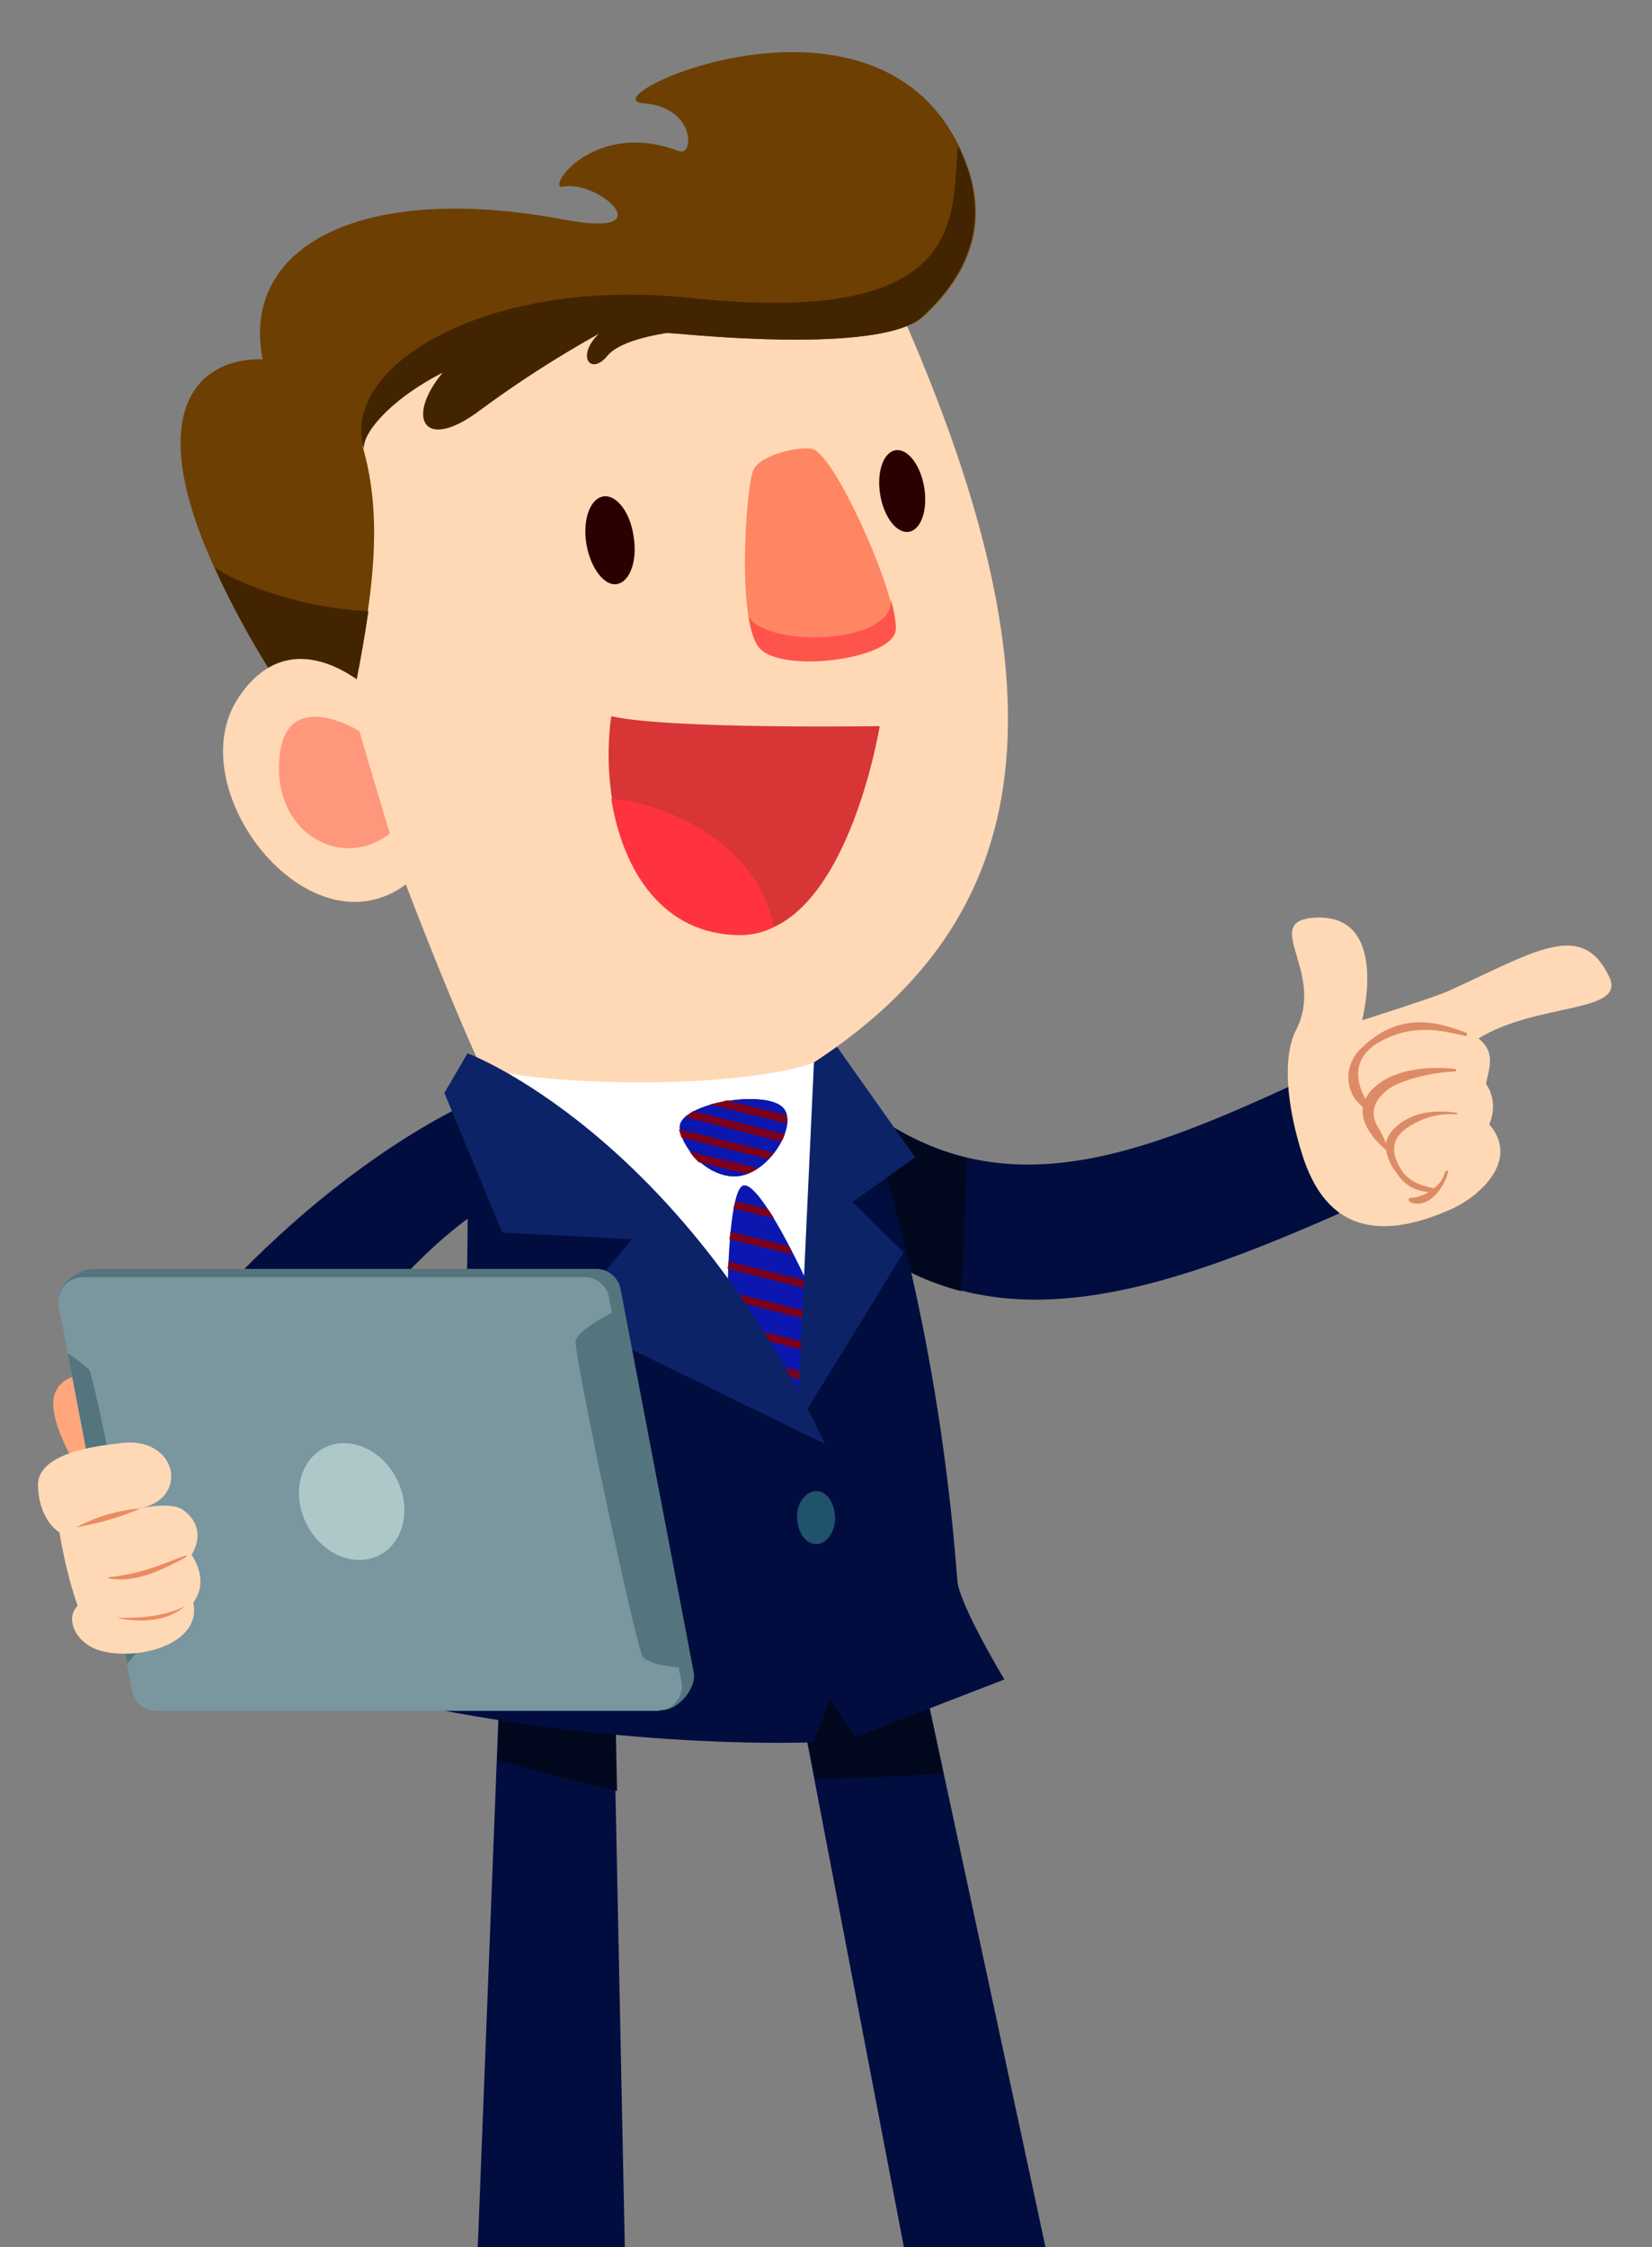
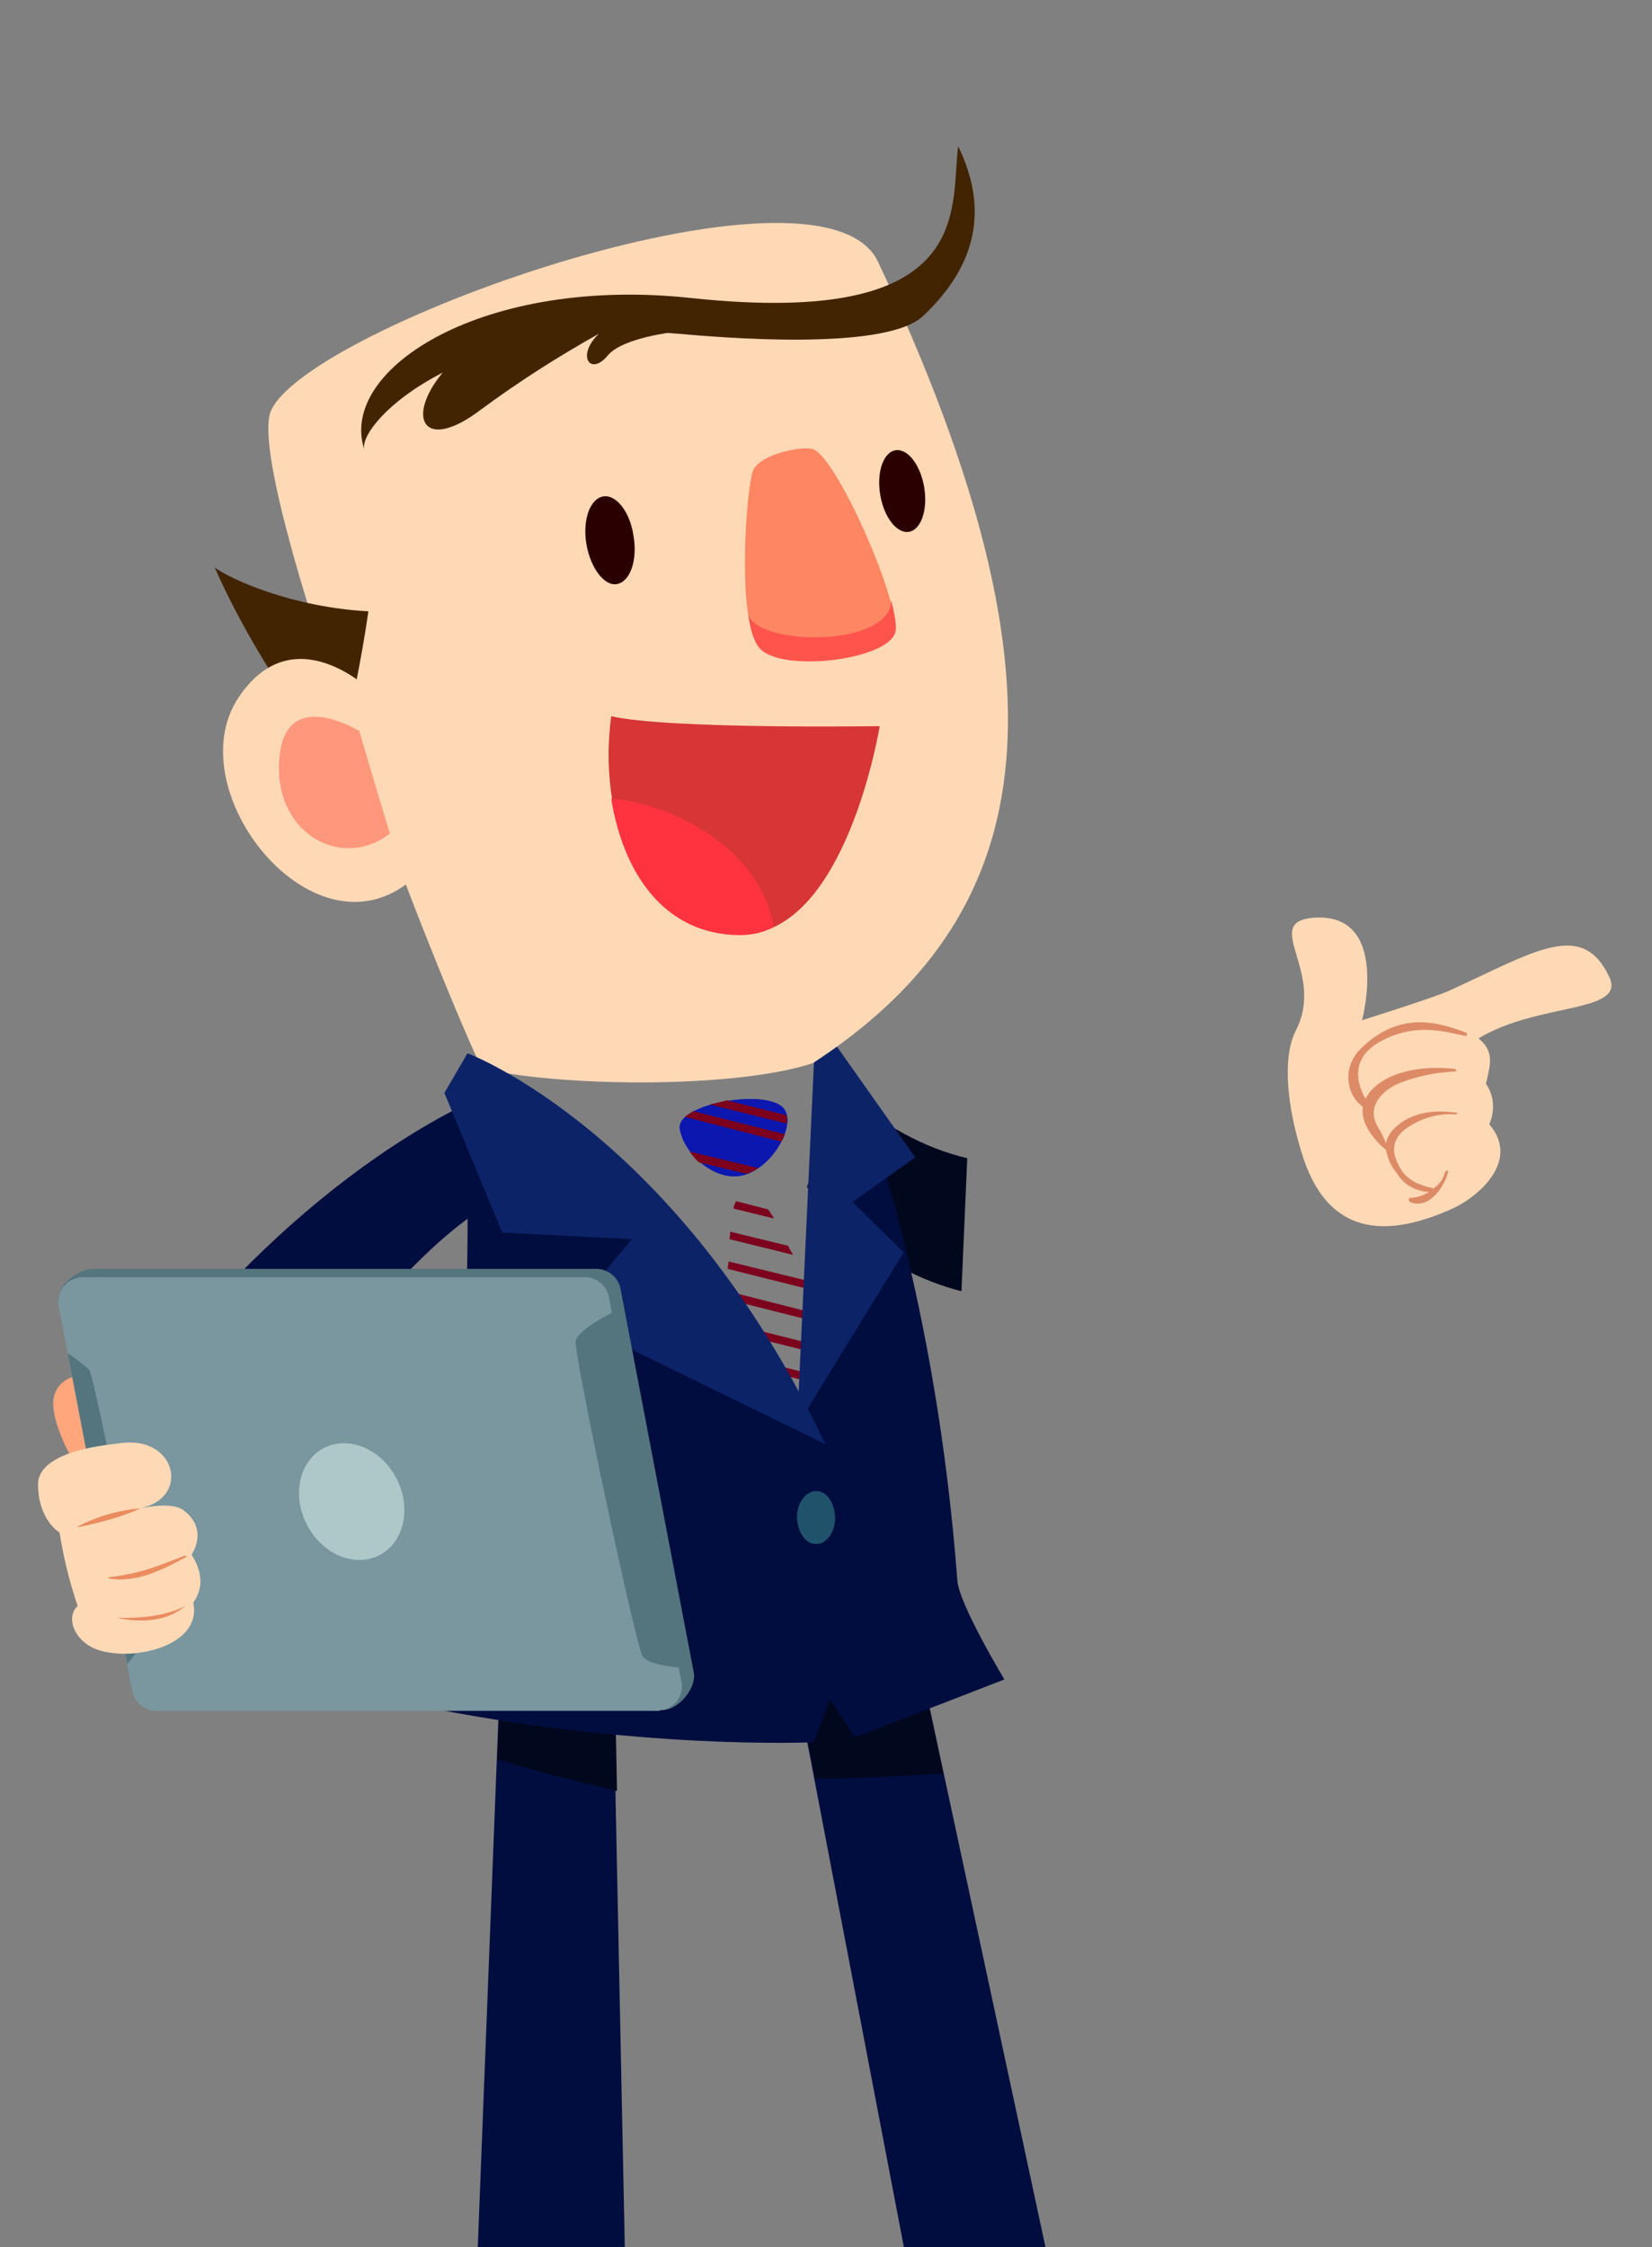
<svg xmlns="http://www.w3.org/2000/svg" version="1.1" id="圖層_1" x="0px" y="0px" viewBox="0 0 200 272" style="enable-background:new 0 0 200 272;" xml:space="preserve">
  <rect x="0" y="0" width="200" height="272" fill="#808080" stroke="none" />
  <style type="text/css">
	.st0{fill:#010D3F;}
	.st1{fill:#01081E;}
	.st2{fill:#FFFFFF;}
	.st3{fill:#0B17AF;}
	.st4{fill:#7C011C;}
	.st5{fill:none;}
	.st6{fill:#0D2368;}
	.st7{fill:#FFD9B6;}
	.st8{fill:#6D3F03;}
	.st9{fill:#FF8663;}
	.st10{fill:#422400;}
	.st11{fill:#FF977C;}
	.st12{fill:#FF544C;}
	.st13{fill:#D73536;}
	.st14{fill:#FF3340;}
	.st15{fill:#2A0000;}
	.st16{fill:#20526C;}
	.st17{fill:#FFA67C;}
	.st18{fill:#54757E;}
	.st19{fill:#7A969F;}
	.st20{fill:#AEC8CA;}
	.st21{fill:#EB8B60;}
	.st22{fill:#DD8B66;}
</style>
  <g>
-     <path class="st0" d="M162.1,146.9c-24.9,11-47,17.8-64.4-3.3l4.1-11.9c17.9,16,35.6,8.6,58.2-2L162.1,146.9z" />
    <g>
      <path class="st1" d="M116.4,156.3l0.7-16.1c-5.1-1.2-10.2-3.9-15.3-8.4l-4.1,11.9C103.5,150.7,109.7,154.6,116.4,156.3z" />
    </g>
    <g>
      <polygon class="st0" points="74.3,206.7 75.8,279.7 57.6,278.2 60.5,203.9   " />
      <polygon class="st0" points="95.8,200.8 110.9,279.7 127.9,278.2 110.8,198.6   " />
      <path class="st1" d="M60.2,213l0.4-9.1l13.9,2.8l0.2,10.1C69.7,215.6,64.9,214.4,60.2,213z" />
      <path class="st1" d="M98.7,215.3l-2.8-14.5l14.9-2.2l3.4,16.1C109,215,103.8,215.3,98.7,215.3z" />
      <path class="st0" d="M58.4,132.7c-19.6,8.9-38.9,29.1-47.5,45.7l10.8,17.5c6.6-14.9,23.7-42.2,38-50.4L58.4,132.7z" />
-       <path class="st2" d="M59.7,123.9c10.6-1.3,28.9,0.8,42,5.3c1.3,18.8-2.7,15.7-2.9,30.2c-17.4,8.3-26.3,0.8-39.7-3.3    C61.6,143.4,55.4,149.8,59.7,123.9z" />
      <path class="st3" d="M90.2,142.2c-3.5,1.1-7.5-2.6-7.9-5.6c-0.4-3,10.6-4.9,12.6-2.4C96.4,136.1,93.7,141.1,90.2,142.2z" />
      <path class="st3" d="M90.2,142.2c-3.5,1.1-7.5-2.6-7.9-5.6c-0.4-3,10.6-4.9,12.6-2.4C96.4,136.1,93.7,141.1,90.2,142.2z" />
      <path class="st4" d="M91.8,141.4l-8.3-2c0.3,0.5,0.7,0.9,1.1,1.3l5.8,1.4C90.9,141.9,91.4,141.7,91.8,141.4z" />
-       <path class="st4" d="M82.2,136.7c0.1,0.4,0.2,0.7,0.3,1l10.4,2.6c0.3-0.3,0.5-0.5,0.7-0.8L82.2,136.7z" />
      <path class="st4" d="M82.9,135.2l11.7,3c0.2-0.3,0.3-0.6,0.4-0.9l-11.1-2.8C83.5,134.8,83.2,135,82.9,135.2z" />
      <path class="st4" d="M85.9,133.7l9.3,2.3c0.1-0.3,0.1-0.7,0-1l-7.2-1.8C87.3,133.4,86.7,133.5,85.9,133.7z" />
-       <path class="st3" d="M89,173.5c1.2,4.3,6.3,8.6,8.7,7.9c2.4-0.6,6-6,6.1-9.7c0.1-3.7-10.8-28.9-13.8-28.2    C87.4,144.2,87.8,169.3,89,173.5z" />
      <path class="st4" d="M102.8,167.5l-14.6-3.7c0.1,0.3,0.1,0.7,0.1,1l14.9,3.8C103,168.2,102.9,167.9,102.8,167.5z" />
      <path class="st4" d="M88,160.1c0,0.3,0,0.7,0,1l13.6,3.4c-0.1-0.4-0.3-0.7-0.4-1.1L88,160.1z" />
      <path class="st4" d="M88.1,157.3l11.9,3l-0.5-1.1l-11.4-2.9C88.1,156.7,88.1,157,88.1,157.3z" />
      <path class="st4" d="M88.1,153.6l10,2.5l-0.5-1.1l-9.4-2.3C88.2,153,88.1,153.3,88.1,153.6z" />
      <path class="st4" d="M88.3,150l7.7,1.9l-0.6-1.1l-7-1.7C88.4,149.3,88.4,149.6,88.3,150z" />
      <path class="st4" d="M88.8,146.3l4.9,1.2c-0.2-0.4-0.5-0.8-0.7-1.1l-3.9-1C89,145.7,88.8,146,88.8,146.3z" />
      <path class="st5" d="M89,173.5c1.2,4.3,6.3,8.6,8.7,7.9c2.4-0.6,6-6,6.1-9.7c0.1-3.7-10.8-28.9-13.8-28.2    C87.4,144.2,87.8,169.3,89,173.5z" />
      <path class="st0" d="M52.8,196.9c-0.5,3.3-1.3,6.4-2.5,9.5c26.8,5.5,48.2,4.5,48.2,4.5l2-5.2l3,4.6l18.1-7c0,0-5.5-9.1-5.7-12    c-2.6-34.4-11.1-56.6-11.1-56.6l-8.1,36.2c-9.6-15.5-22.8-28.2-40.4-38.4C57.9,168.7,52.9,196.9,52.8,196.9z" />
      <polygon class="st6" points="96.5,172.6 109.4,151.6 103.2,145.5 110.8,140.1 101.4,126.8 98.7,125.2   " />
      <path class="st7" d="M32.6,50.4c1.8-9.9,66.8-33.4,73.7-18.7c25,53.1,18.6,79.7-7.9,97c-9.8,3.2-31.4,2.8-40.1,0.6    C51.1,113.9,30.8,60.3,32.6,50.4z" />
-       <path class="st8" d="M40.8,93c-28.8-39.5-18.7-49.8-9-49.5C29.1,30,43.4,21.9,68.4,26.6c12.2,2.3,3.9-4.9-0.2-4    c-2.3,0.5,3.6-8.3,14-4.3c1.8,0.7,2.1-5.3-4.3-5.8c-7.1-0.5,27.6-16.6,38.2,5.2c3.8,7.8,2.2,14.6-4.3,20.6    c-4.6,4.3-24.9,2.5-29.6,2.1c-26.5-2-39.1,10.9-38.2,14C47,65.1,44.3,76.8,40.8,93z" />
      <path class="st9" d="M91.2,56.9c0.9-2,6.2-3,7.3-2.5c3,1.3,10.6,18.8,9.8,22c-0.8,3.3-13.1,4.9-16.2,2.2    C89.1,76,90.3,58.9,91.2,56.9z" />
      <path class="st10" d="M26,68.7c2.9,6.6,7.5,14.6,14.9,24.3c1.6-7.1,2.9-13.4,3.7-19C35.3,73.5,27.9,70.1,26,68.7z" />
      <path class="st7" d="M51,105.4C39.1,118,21.1,96,28.9,84.4c6.7-10,16.1-0.7,16.1-0.7S48.3,96.8,51,105.4z" />
      <path class="st11" d="M47.2,100.9c-6.1,4.7-14.6-0.4-13.3-9.8c1.1-7.9,9.6-2.6,9.6-2.6S45.7,96,47.2,100.9z" />
      <path class="st12" d="M90.6,74.5c0.3,1.9,0.8,3.5,1.6,4.2c3.1,2.7,15.4,1.1,16.2-2.2c0.2-0.7-0.1-2.1-0.5-3.9    C108,78.3,92.2,78.3,90.6,74.5z" />
      <path class="st13" d="M89.6,113.1C76.7,113,72.4,98.2,74,86.7c7,1.6,32.5,1.2,32.5,1.2S102.4,113.3,89.6,113.1z" />
      <path class="st14" d="M93.7,112.2c-1.3,0.7-2.7,1-4.2,1c-9.3-0.1-14.1-7.8-15.5-16.5C79,96.9,91.6,101.2,93.7,112.2z" />
      <path class="st15" d="M73,60.1c-1.6,0.3-2.5,2.9-2,5.8s2.2,5.1,3.7,4.8c1.6-0.3,2.5-2.9,2-5.8C76.3,62,74.6,59.8,73,60.1z" />
      <ellipse transform="matrix(0.987 -0.163 0.163 0.987 -8.237 18.612)" class="st15" cx="109.2" cy="59.4" rx="2.7" ry="5" />
      <path class="st16" d="M98.7,180.5c1.3-0.1,2.3,1.3,2.4,3.1c0.1,1.7-1,3.3-2.2,3.3c-1.3,0.1-2.3-1.3-2.4-3.1    C96.4,182,97.5,180.6,98.7,180.5z" />
      <path class="st6" d="M53.8,132.3l7,16.9l15.7,0.8l-7.9,9.5c0,0,20.8,10.2,31.3,15.3c-17.8-37.8-43.3-47.3-43.3-47.3L53.8,132.3z" />
      <path class="st17" d="M15.4,176.3c0,0-1.5-9.3-3-9.7c-1.5-0.4-4.9-0.5-5.8,2.2s2.3,8.1,2.3,8.1L15.4,176.3z" />
      <path class="st18" d="M84,202.5l-8.9-46.6c-0.3-1.3-1.5-2.3-2.9-2.3H11.3c-1.8,0-4.5,2-4.2,3.9l10.1,46.3c0.3,1.4,1.5,2.4,2.9,2.4    l60.3,0.8C82.3,206.8,84.3,204.3,84,202.5z" />
      <path class="st19" d="M80.2,207c1.6-0.3,2.6-1.9,2.3-3.4l-8.8-46.7c-0.3-1.3-1.5-2.3-2.9-2.3H9.9c-0.2,0-0.4,0-0.5,0.1    c-1.6,0.3-2.6,1.9-2.3,3.4l8.9,46.6c0.3,1.4,1.5,2.4,2.9,2.4h60.9C79.9,207,80,207,80.2,207z" />
      <ellipse transform="matrix(0.888 -0.461 0.461 0.888 -78.927 40.011)" class="st20" cx="42.5" cy="181.7" rx="6.1" ry="7.3" />
      <path class="st18" d="M82.9,201.9c0,0-4.3-0.2-5.1-1.4c-0.8-1.1-8.4-36.8-8.1-38.2c0.3-1.4,4.6-3.5,4.6-3.5L82.9,201.9z" />
      <path class="st18" d="M15.4,201.4c0.7-0.8,1.4-1.7,2-2.6c0.3-0.7-6-32.3-6.6-33c-0.8-0.7-1.7-1.4-2.6-2L15.4,201.4z" />
      <path class="st7" d="M22.2,182.8c1.9,1.4,2.2,3.4,1,5.4c1,1.6,1.7,3.7,0.2,5.8c1.1,5.2-7.2,7.2-11.6,5.7c-2.8-1-3.9-3.9-2.4-5.3    c-1-2.9-1.7-5.9-2.2-8.9c0,0-2.5-1.4-2.6-5.7s8.7-4.9,9.9-5.1c6.9-1,8.6,6.7,2.4,7.9C17,182.6,20.7,181.7,22.2,182.8z" />
      <path class="st21" d="M17,182.6c-2.7,0.2-5.4,1-7.8,2.3C11.9,184.4,14.5,183.7,17,182.6z" />
      <path class="st21" d="M22.5,188.5c-2.8,1.5-5.9,3.1-9.2,2.6c-0.3-0.1-0.2-0.2,0.1-0.2c4-0.5,5.8-1.4,9-2.6    C22.6,188.3,22.6,188.5,22.5,188.5z" />
      <path class="st21" d="M22.4,194.4c-3.3,1.8-8.3,1.4-8.3,1.4C15.2,196.1,19.6,196.9,22.4,194.4z" />
      <path class="st7" d="M179.9,131.2c1,1.4,1.1,3.3,0.4,4.9c3.8,4.4-1.3,8.9-4.9,10.4c-10.1,4.4-15.3,0.9-17.7-6.6    c-1.9-5.9-2.5-11.9-0.8-15.2c3.6-7-4.2-13,2-13.6c9.5-0.8,6,12.4,6,12.4s8.9-2.8,10.6-3.6c10.3-4.7,16-8.6,19.3-1.7    c2.2,4.5-8.6,3.1-15.8,7.5C181.1,127.4,180.3,129.2,179.9,131.2z" />
      <path class="st22" d="M167.8,139.2L167.8,139.2c0.2,1,0.6,2,1.3,2.8c0.8,1.4,2.3,2.2,3.9,2.3c-0.7,0.4-1.5,0.7-2.3,0.7    c-0.2,0-0.2,0.4,0,0.5c2.2,1,4.2-1.8,4.6-3.6c0.1-0.4-0.3-0.2-0.4,0.1c-0.2,0.8-0.7,1.4-1.4,1.9c-0.1-0.1-0.1-0.1-0.1-0.1    c-1.5-0.3-2.9-0.9-3.7-2.1c-1-1.6-1.6-3.4,0.4-5c1.8-1.3,4-2,6.2-1.8c0.1,0,0.1,0,0.1-0.1c0-0.1,0-0.1-0.1-0.1    c-2.6-0.4-5.5-0.1-7.5,1.9c-0.5,0.5-0.9,1.1-1,1.8c-0.3-0.7-0.6-1.4-1-2c-1.3-2.2,0.2-4.1,2.2-5.1c2.3-1,4.8-1.5,7.2-1.6    c0.1,0,0.1-0.1,0.1-0.1c0-0.1-0.1-0.2-0.1-0.2c-3.3-0.4-7.8,0-10.2,2.6c-0.3,0.3-0.5,0.7-0.7,1c-1.4-2.5-1.3-5.1,1.6-6.8    c4.3-2.5,8.1-1.3,10.5-0.8c0.2,0.1,0.3-0.3,0.1-0.4c-3-1.1-8.1-3-13.1,2.3c-0.1,0.1-0.2,0.2-0.3,0.4c-1.4,2-1.1,4.8,0.9,6.3    C164.7,135.8,166.1,137.8,167.8,139.2z" />
      <path class="st10" d="M44.1,54.4c-0.4-1.6,2.7-5.8,9.5-9.3c-4.5,5.4-2.4,9.8,4.6,4.5c4.6-3.4,9.3-6.4,14.3-9.2    c-2.8,2.7-1,5.2,1.1,2.6c1.1-1.3,4-2.2,7.2-2.7l1.3,0.1c4.6,0.4,24.9,2.2,29.6-2.1c6.4-6,8.1-12.8,4.3-20.6    c-1,7.5,2.3,22-32.1,18.4C58.7,33.3,40.9,44.6,44.1,54.4z" />
    </g>
  </g>
</svg>